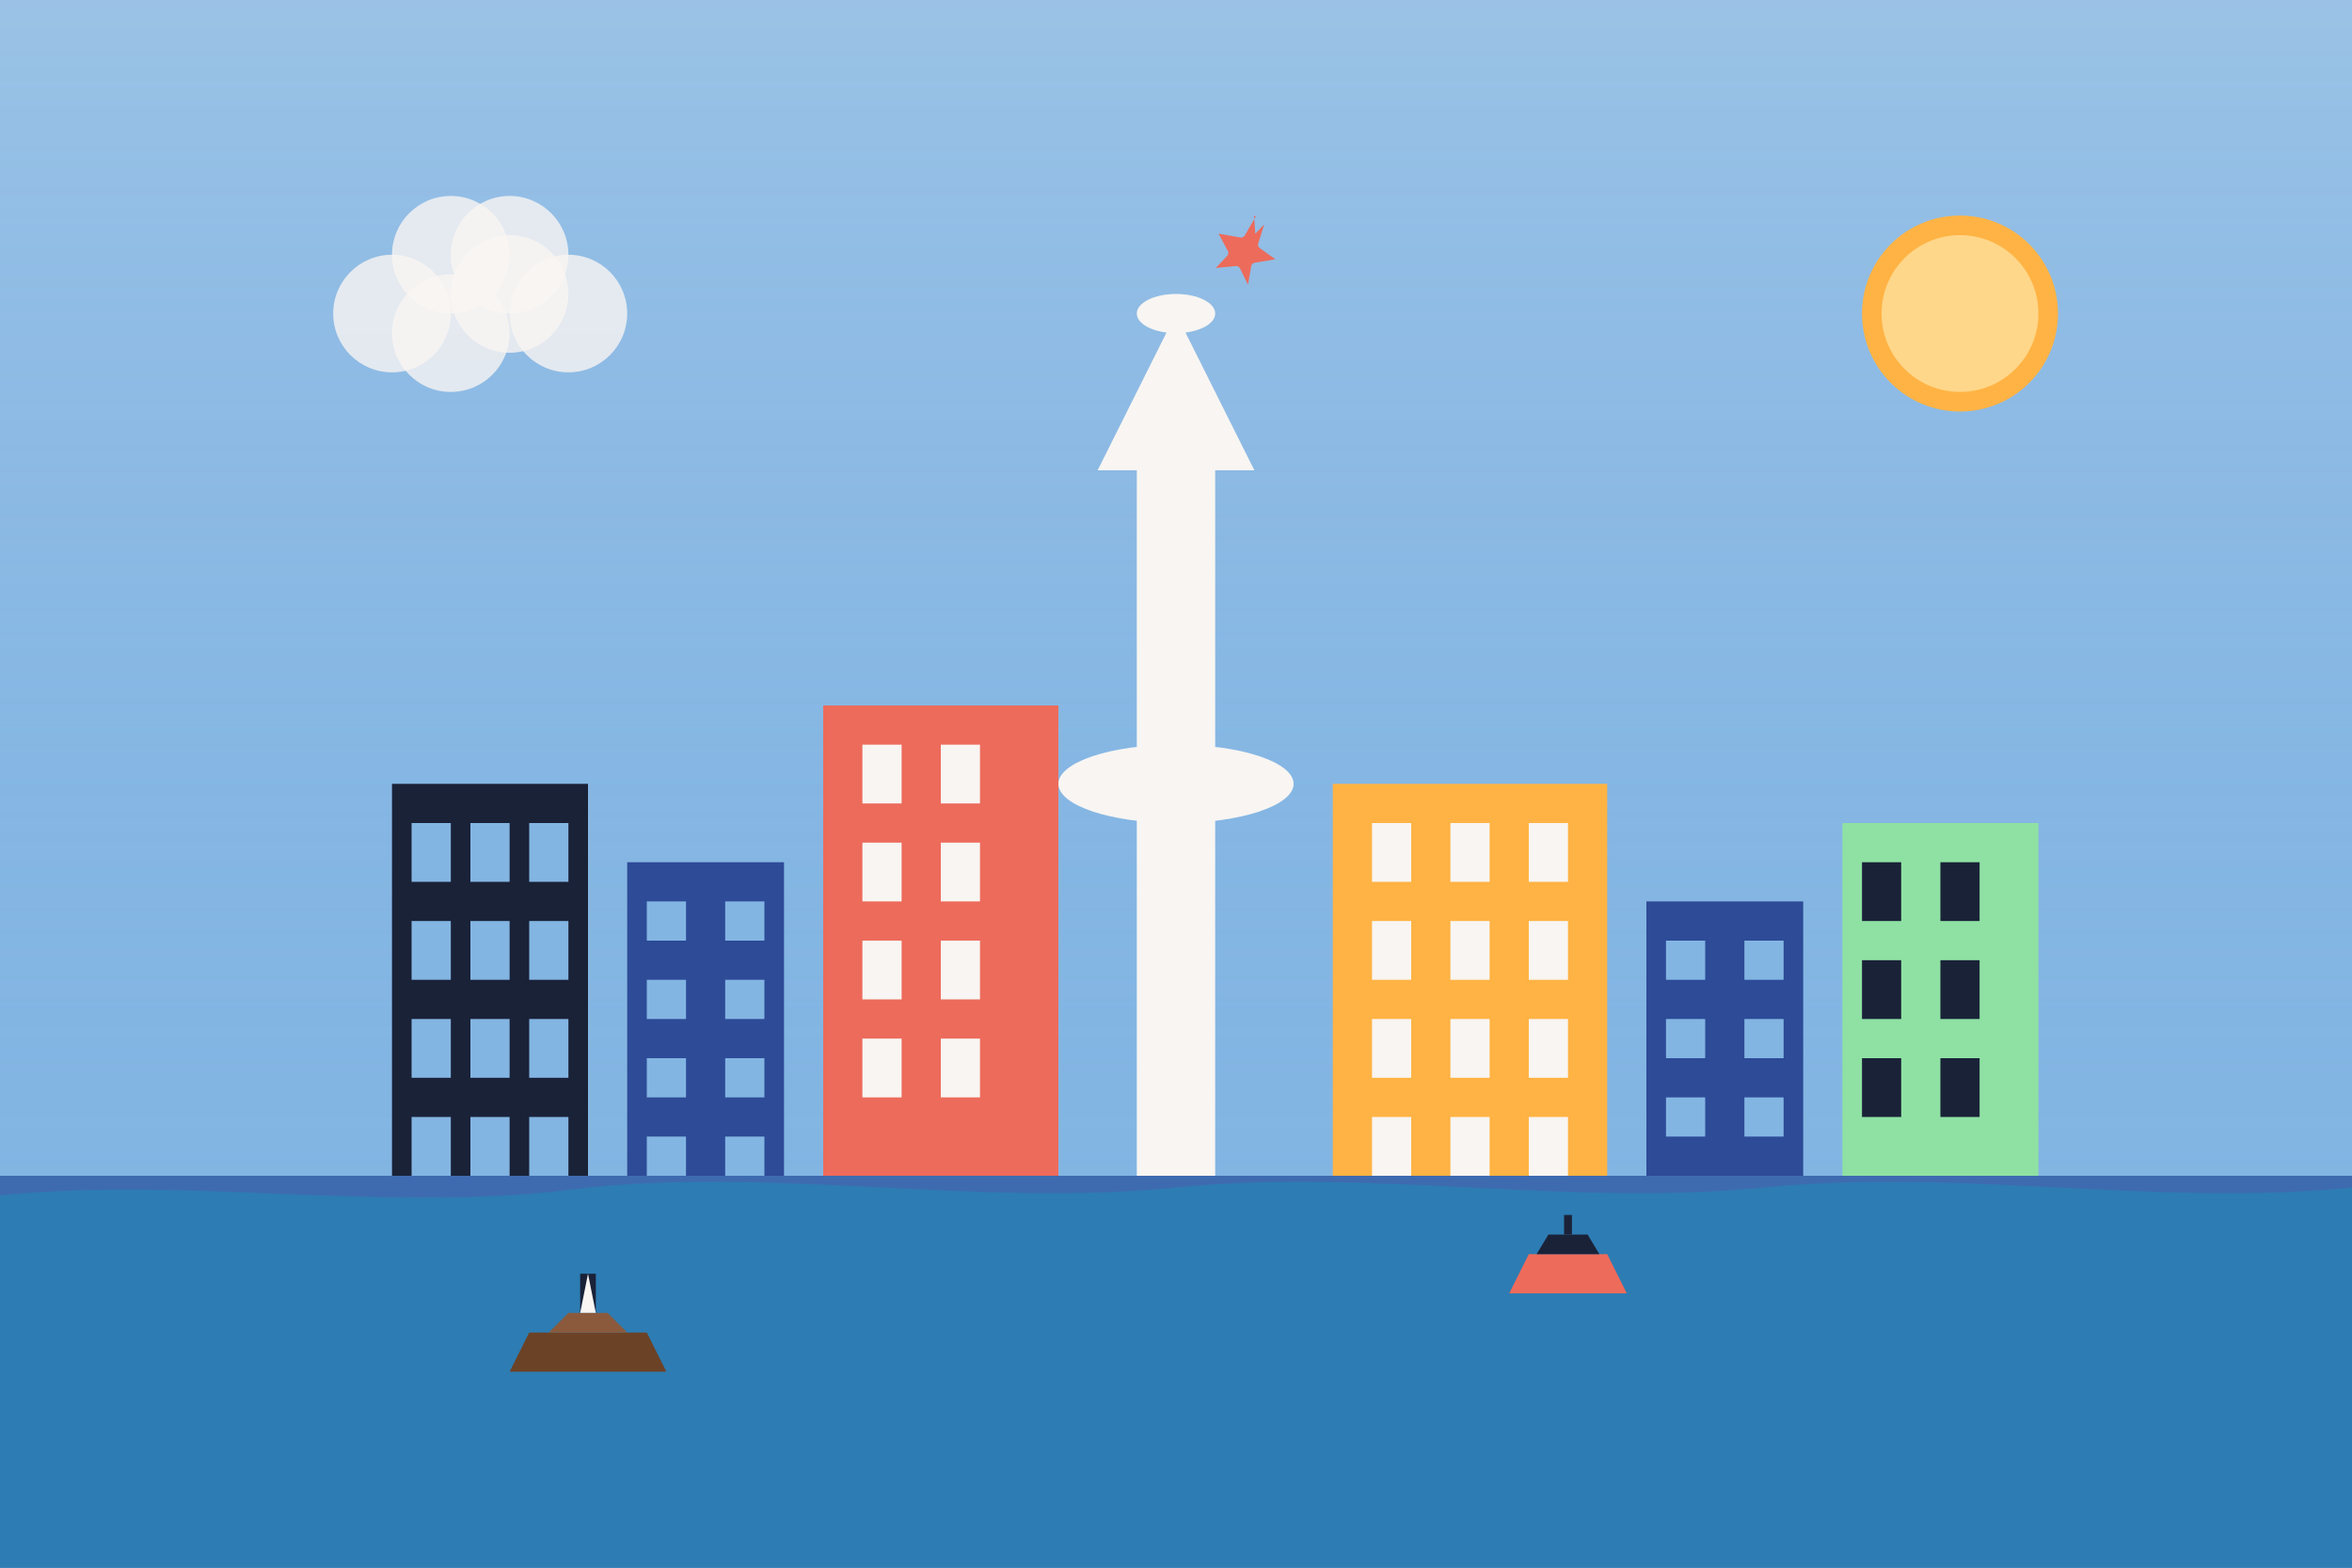
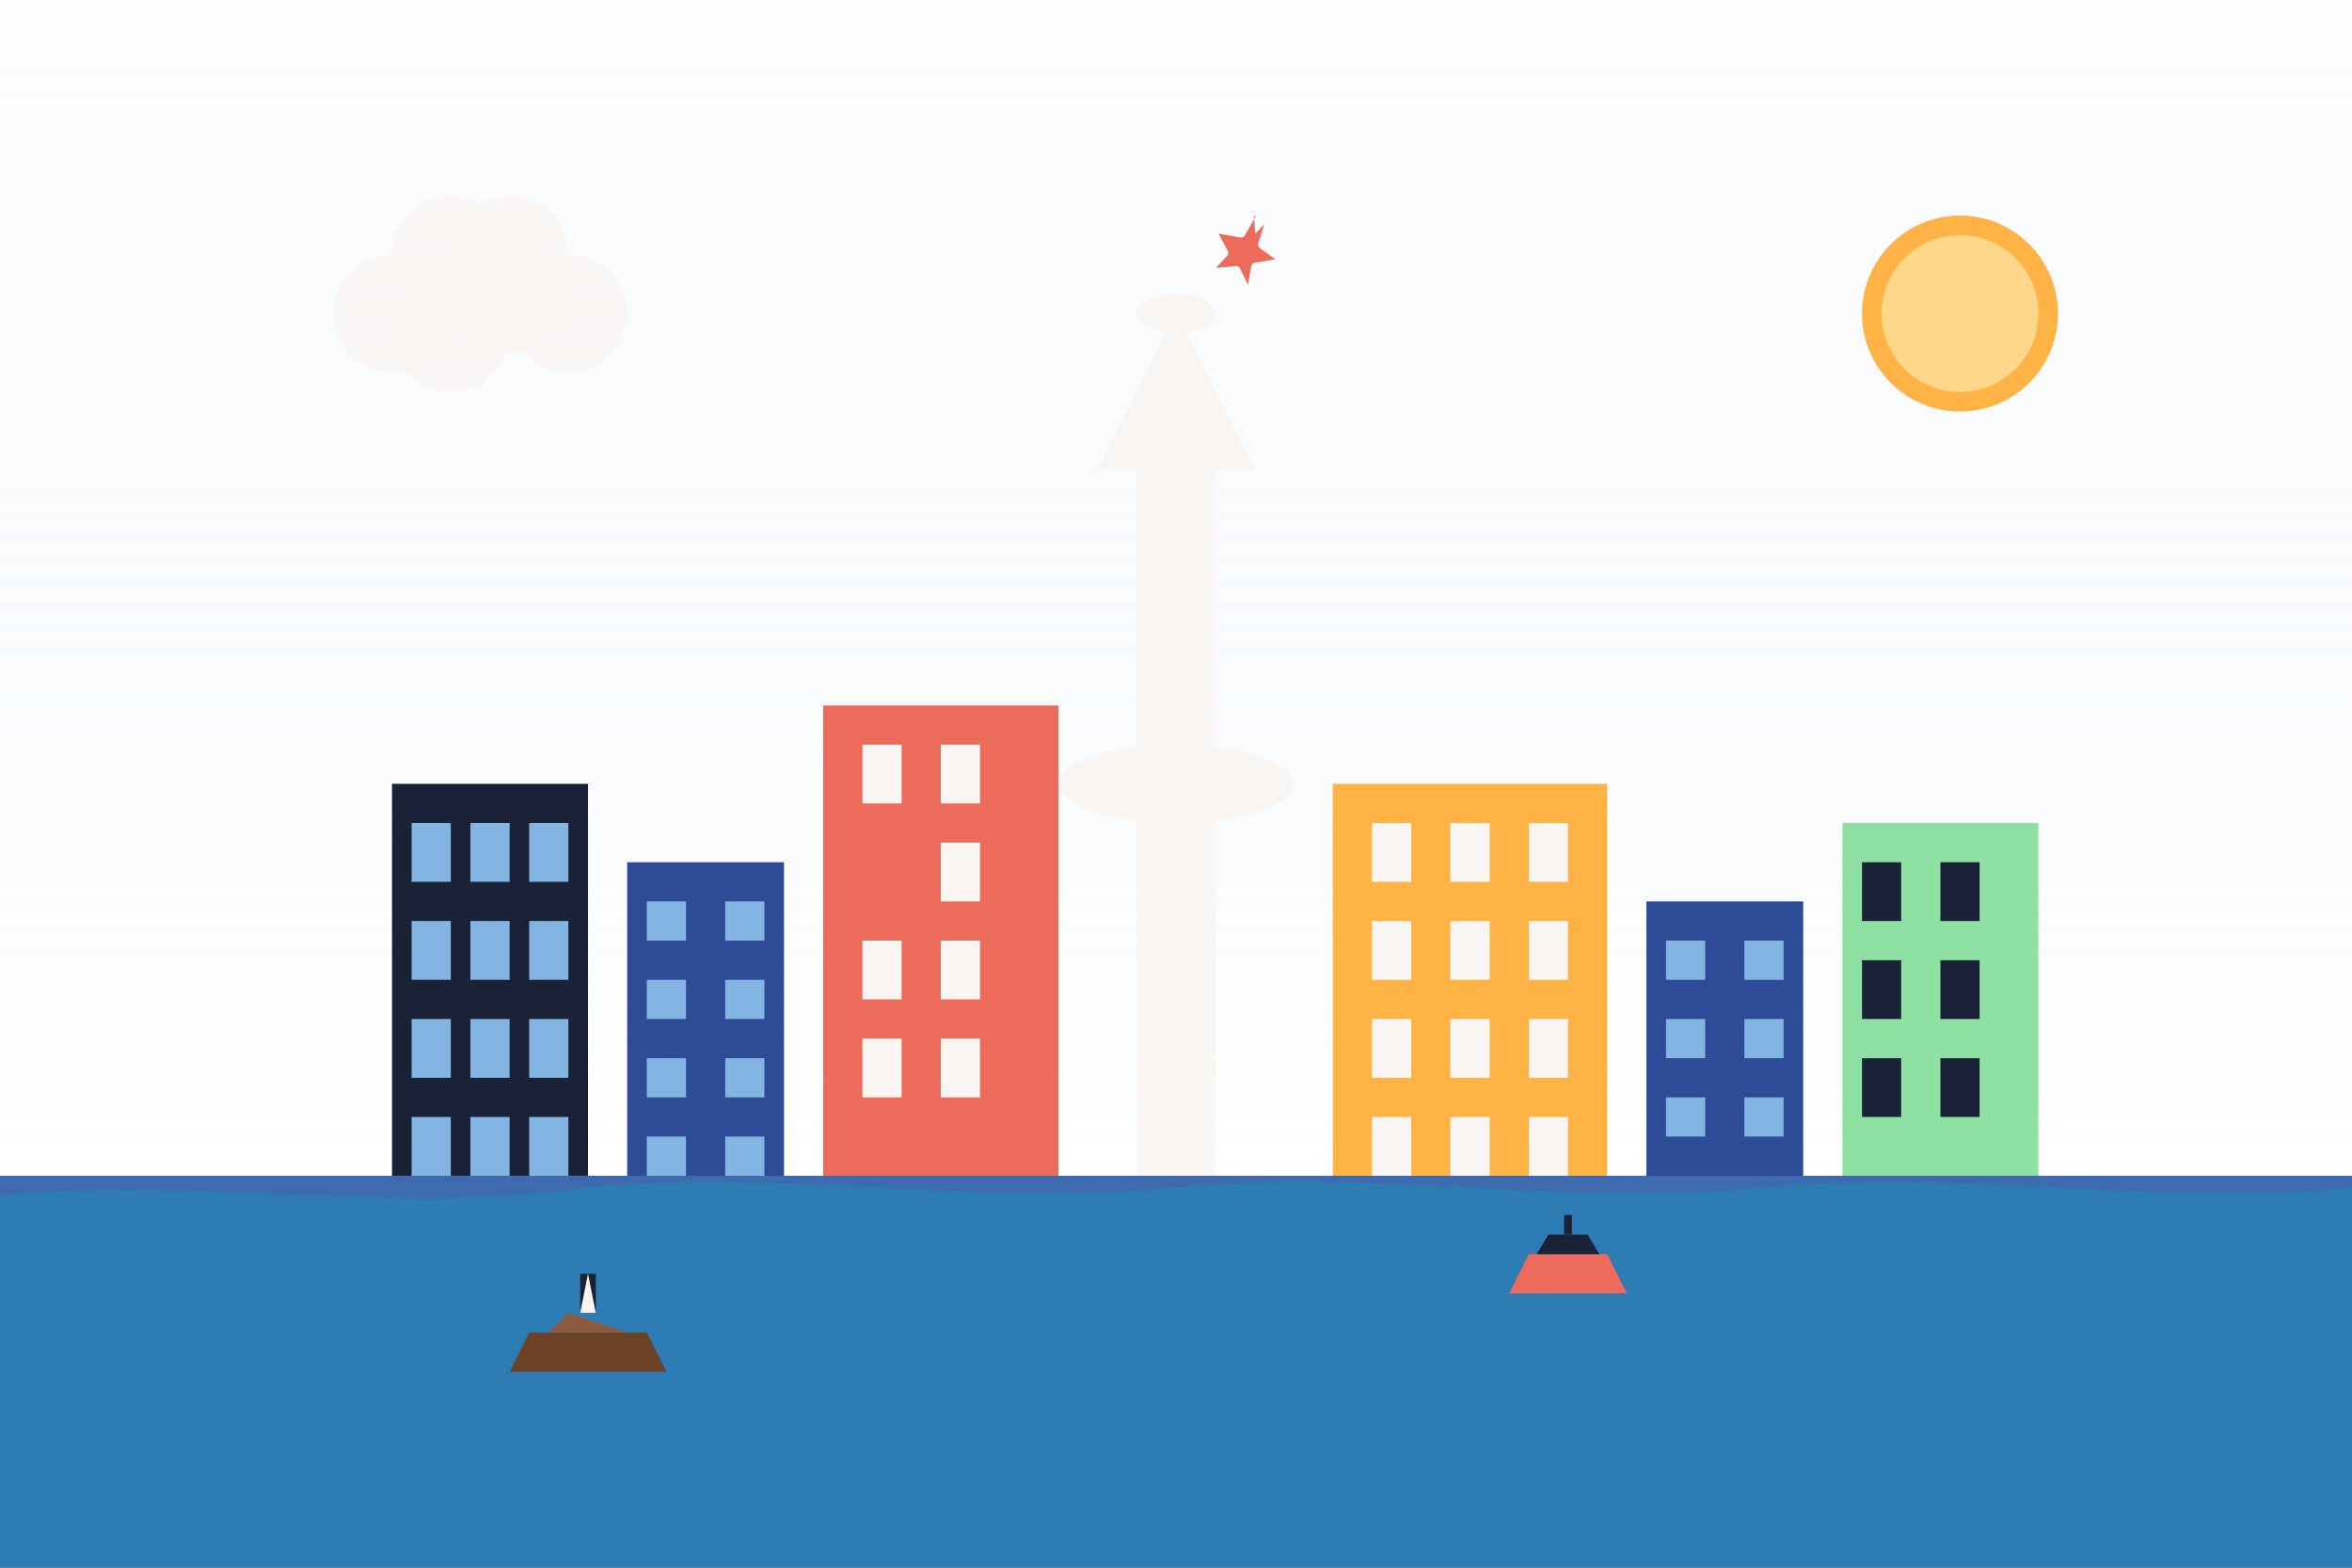
<svg xmlns="http://www.w3.org/2000/svg" width="600" height="400" viewBox="0 0 600 400" fill="none">
-   <rect width="600" height="400" fill="#83B5E3" />
  <rect width="600" height="400" fill="url(#sky_gradient)" />
  <path d="M0 300H600V400H0V300Z" fill="#3E6BB0" />
  <path d="M0 305C50 300 100 310 150 303C200 298 250 308 300 303C350 298 400 308 450 303C500 298 550 308 600 303V400H0V305Z" fill="#2D7CB3" />
  <g>
    <rect x="290" y="120" width="20" height="180" fill="#F8F5F2" />
    <path d="M280 120H320L300 80L280 120Z" fill="#F8F5F2" />
    <ellipse cx="300" cy="80" rx="10" ry="5" fill="#F8F5F2" />
    <ellipse cx="300" cy="200" rx="30" ry="10" fill="#F8F5F2" />
    <rect x="100" y="200" width="50" height="100" fill="#1A2238" />
    <rect x="105" y="210" width="10" height="15" fill="#83B5E3" />
    <rect x="120" y="210" width="10" height="15" fill="#83B5E3" />
    <rect x="135" y="210" width="10" height="15" fill="#83B5E3" />
    <rect x="105" y="235" width="10" height="15" fill="#83B5E3" />
    <rect x="120" y="235" width="10" height="15" fill="#83B5E3" />
    <rect x="135" y="235" width="10" height="15" fill="#83B5E3" />
    <rect x="105" y="260" width="10" height="15" fill="#83B5E3" />
    <rect x="120" y="260" width="10" height="15" fill="#83B5E3" />
    <rect x="135" y="260" width="10" height="15" fill="#83B5E3" />
    <rect x="105" y="285" width="10" height="15" fill="#83B5E3" />
    <rect x="120" y="285" width="10" height="15" fill="#83B5E3" />
    <rect x="135" y="285" width="10" height="15" fill="#83B5E3" />
    <rect x="160" y="220" width="40" height="80" fill="#2D4B97" />
    <rect x="165" y="230" width="10" height="10" fill="#83B5E3" />
    <rect x="185" y="230" width="10" height="10" fill="#83B5E3" />
    <rect x="165" y="250" width="10" height="10" fill="#83B5E3" />
    <rect x="185" y="250" width="10" height="10" fill="#83B5E3" />
    <rect x="165" y="270" width="10" height="10" fill="#83B5E3" />
    <rect x="185" y="270" width="10" height="10" fill="#83B5E3" />
    <rect x="165" y="290" width="10" height="10" fill="#83B5E3" />
    <rect x="185" y="290" width="10" height="10" fill="#83B5E3" />
    <rect x="210" y="180" width="60" height="120" fill="#ED6B5B" />
    <rect x="220" y="190" width="10" height="15" fill="#F8F5F2" />
    <rect x="240" y="190" width="10" height="15" fill="#F8F5F2" />
-     <rect x="220" y="215" width="10" height="15" fill="#F8F5F2" />
    <rect x="240" y="215" width="10" height="15" fill="#F8F5F2" />
    <rect x="220" y="240" width="10" height="15" fill="#F8F5F2" />
    <rect x="240" y="240" width="10" height="15" fill="#F8F5F2" />
    <rect x="220" y="265" width="10" height="15" fill="#F8F5F2" />
    <rect x="240" y="265" width="10" height="15" fill="#F8F5F2" />
    <rect x="340" y="200" width="70" height="100" fill="#FFB344" />
    <rect x="350" y="210" width="10" height="15" fill="#F8F5F2" />
    <rect x="370" y="210" width="10" height="15" fill="#F8F5F2" />
    <rect x="390" y="210" width="10" height="15" fill="#F8F5F2" />
    <rect x="350" y="235" width="10" height="15" fill="#F8F5F2" />
    <rect x="370" y="235" width="10" height="15" fill="#F8F5F2" />
    <rect x="390" y="235" width="10" height="15" fill="#F8F5F2" />
    <rect x="350" y="260" width="10" height="15" fill="#F8F5F2" />
    <rect x="370" y="260" width="10" height="15" fill="#F8F5F2" />
    <rect x="390" y="260" width="10" height="15" fill="#F8F5F2" />
    <rect x="350" y="285" width="10" height="15" fill="#F8F5F2" />
    <rect x="370" y="285" width="10" height="15" fill="#F8F5F2" />
    <rect x="390" y="285" width="10" height="15" fill="#F8F5F2" />
    <rect x="420" y="230" width="40" height="70" fill="#2D4B97" />
    <rect x="425" y="240" width="10" height="10" fill="#83B5E3" />
    <rect x="445" y="240" width="10" height="10" fill="#83B5E3" />
    <rect x="425" y="260" width="10" height="10" fill="#83B5E3" />
    <rect x="445" y="260" width="10" height="10" fill="#83B5E3" />
    <rect x="425" y="280" width="10" height="10" fill="#83B5E3" />
    <rect x="445" y="280" width="10" height="10" fill="#83B5E3" />
    <rect x="470" y="210" width="50" height="90" fill="#8FE1A3" />
    <rect x="475" y="220" width="10" height="15" fill="#1A2238" />
    <rect x="495" y="220" width="10" height="15" fill="#1A2238" />
    <rect x="475" y="245" width="10" height="15" fill="#1A2238" />
    <rect x="495" y="245" width="10" height="15" fill="#1A2238" />
    <rect x="475" y="270" width="10" height="15" fill="#1A2238" />
    <rect x="495" y="270" width="10" height="15" fill="#1A2238" />
  </g>
  <g transform="translate(150, 350)">
    <path d="M-20 0L-15 -10L15 -10L20 0H-20Z" fill="#6B4226" />
-     <path d="M-10 -10L-5 -15L5 -15L10 -10H-10Z" fill="#8B5A3C" />
+     <path d="M-10 -10L-5 -15L10 -10H-10Z" fill="#8B5A3C" />
    <rect x="-2" y="-25" width="4" height="10" fill="#1A2238" />
    <path d="M-2 -15L0 -25L2 -15H-2Z" fill="#F8F5F2" />
  </g>
  <g transform="translate(400, 330)">
    <path d="M-15 0L-10 -10L10 -10L15 0H-15Z" fill="#ED6B5B" />
    <path d="M-8 -10L-5 -15L5 -15L8 -10H-8Z" fill="#1A2238" />
    <rect x="-1" y="-20" width="2" height="5" fill="#1A2238" />
  </g>
  <circle cx="500" cy="80" r="25" fill="#FFB344" />
  <circle cx="500" cy="80" r="20" fill="#FFD78A" />
  <g transform="translate(100, 80)">
    <circle cx="0" cy="0" r="15" fill="#F8F5F2" fill-opacity="0.8" />
    <circle cx="15" cy="5" r="15" fill="#F8F5F2" fill-opacity="0.8" />
    <circle cx="30" cy="-5" r="15" fill="#F8F5F2" fill-opacity="0.8" />
    <circle cx="45" cy="0" r="15" fill="#F8F5F2" fill-opacity="0.8" />
    <circle cx="15" cy="-15" r="15" fill="#F8F5F2" fill-opacity="0.8" />
    <circle cx="30" cy="-15" r="15" fill="#F8F5F2" fill-opacity="0.8" />
  </g>
  <g transform="translate(300, 50) scale(0.15)">
    <path d="M135.712,34.678l-18.67,32.357c-1.558,2.701-4.628,4.145-7.697,3.607l-36.909-6.485l15.618,29.234c1.524,2.857,1.058,6.314-1.167,8.681l-19.233,20.426l34.234-3.29c2.874-0.276,5.624,1.259,6.89,3.85l13.62,27.921l5.622-31.776c0.503-2.845,2.741-5.067,5.588-5.551l35.352-6.013l-26.345-18.814c-2.604-1.86-3.713-5.19-2.752-8.218l10.209-32.204l-15.36,15.857C133.016,29.585,131.176,33.01,135.712,34.678z" fill="#ED6B5B" />
  </g>
  <defs>
    <linearGradient id="sky_gradient" x1="300" y1="0" x2="300" y2="300" gradientUnits="userSpaceOnUse">
      <stop stop-color="#F8F5F2" stop-opacity="0.2" />
      <stop offset="1" stop-color="#83B5E3" stop-opacity="0" />
    </linearGradient>
  </defs>
</svg>